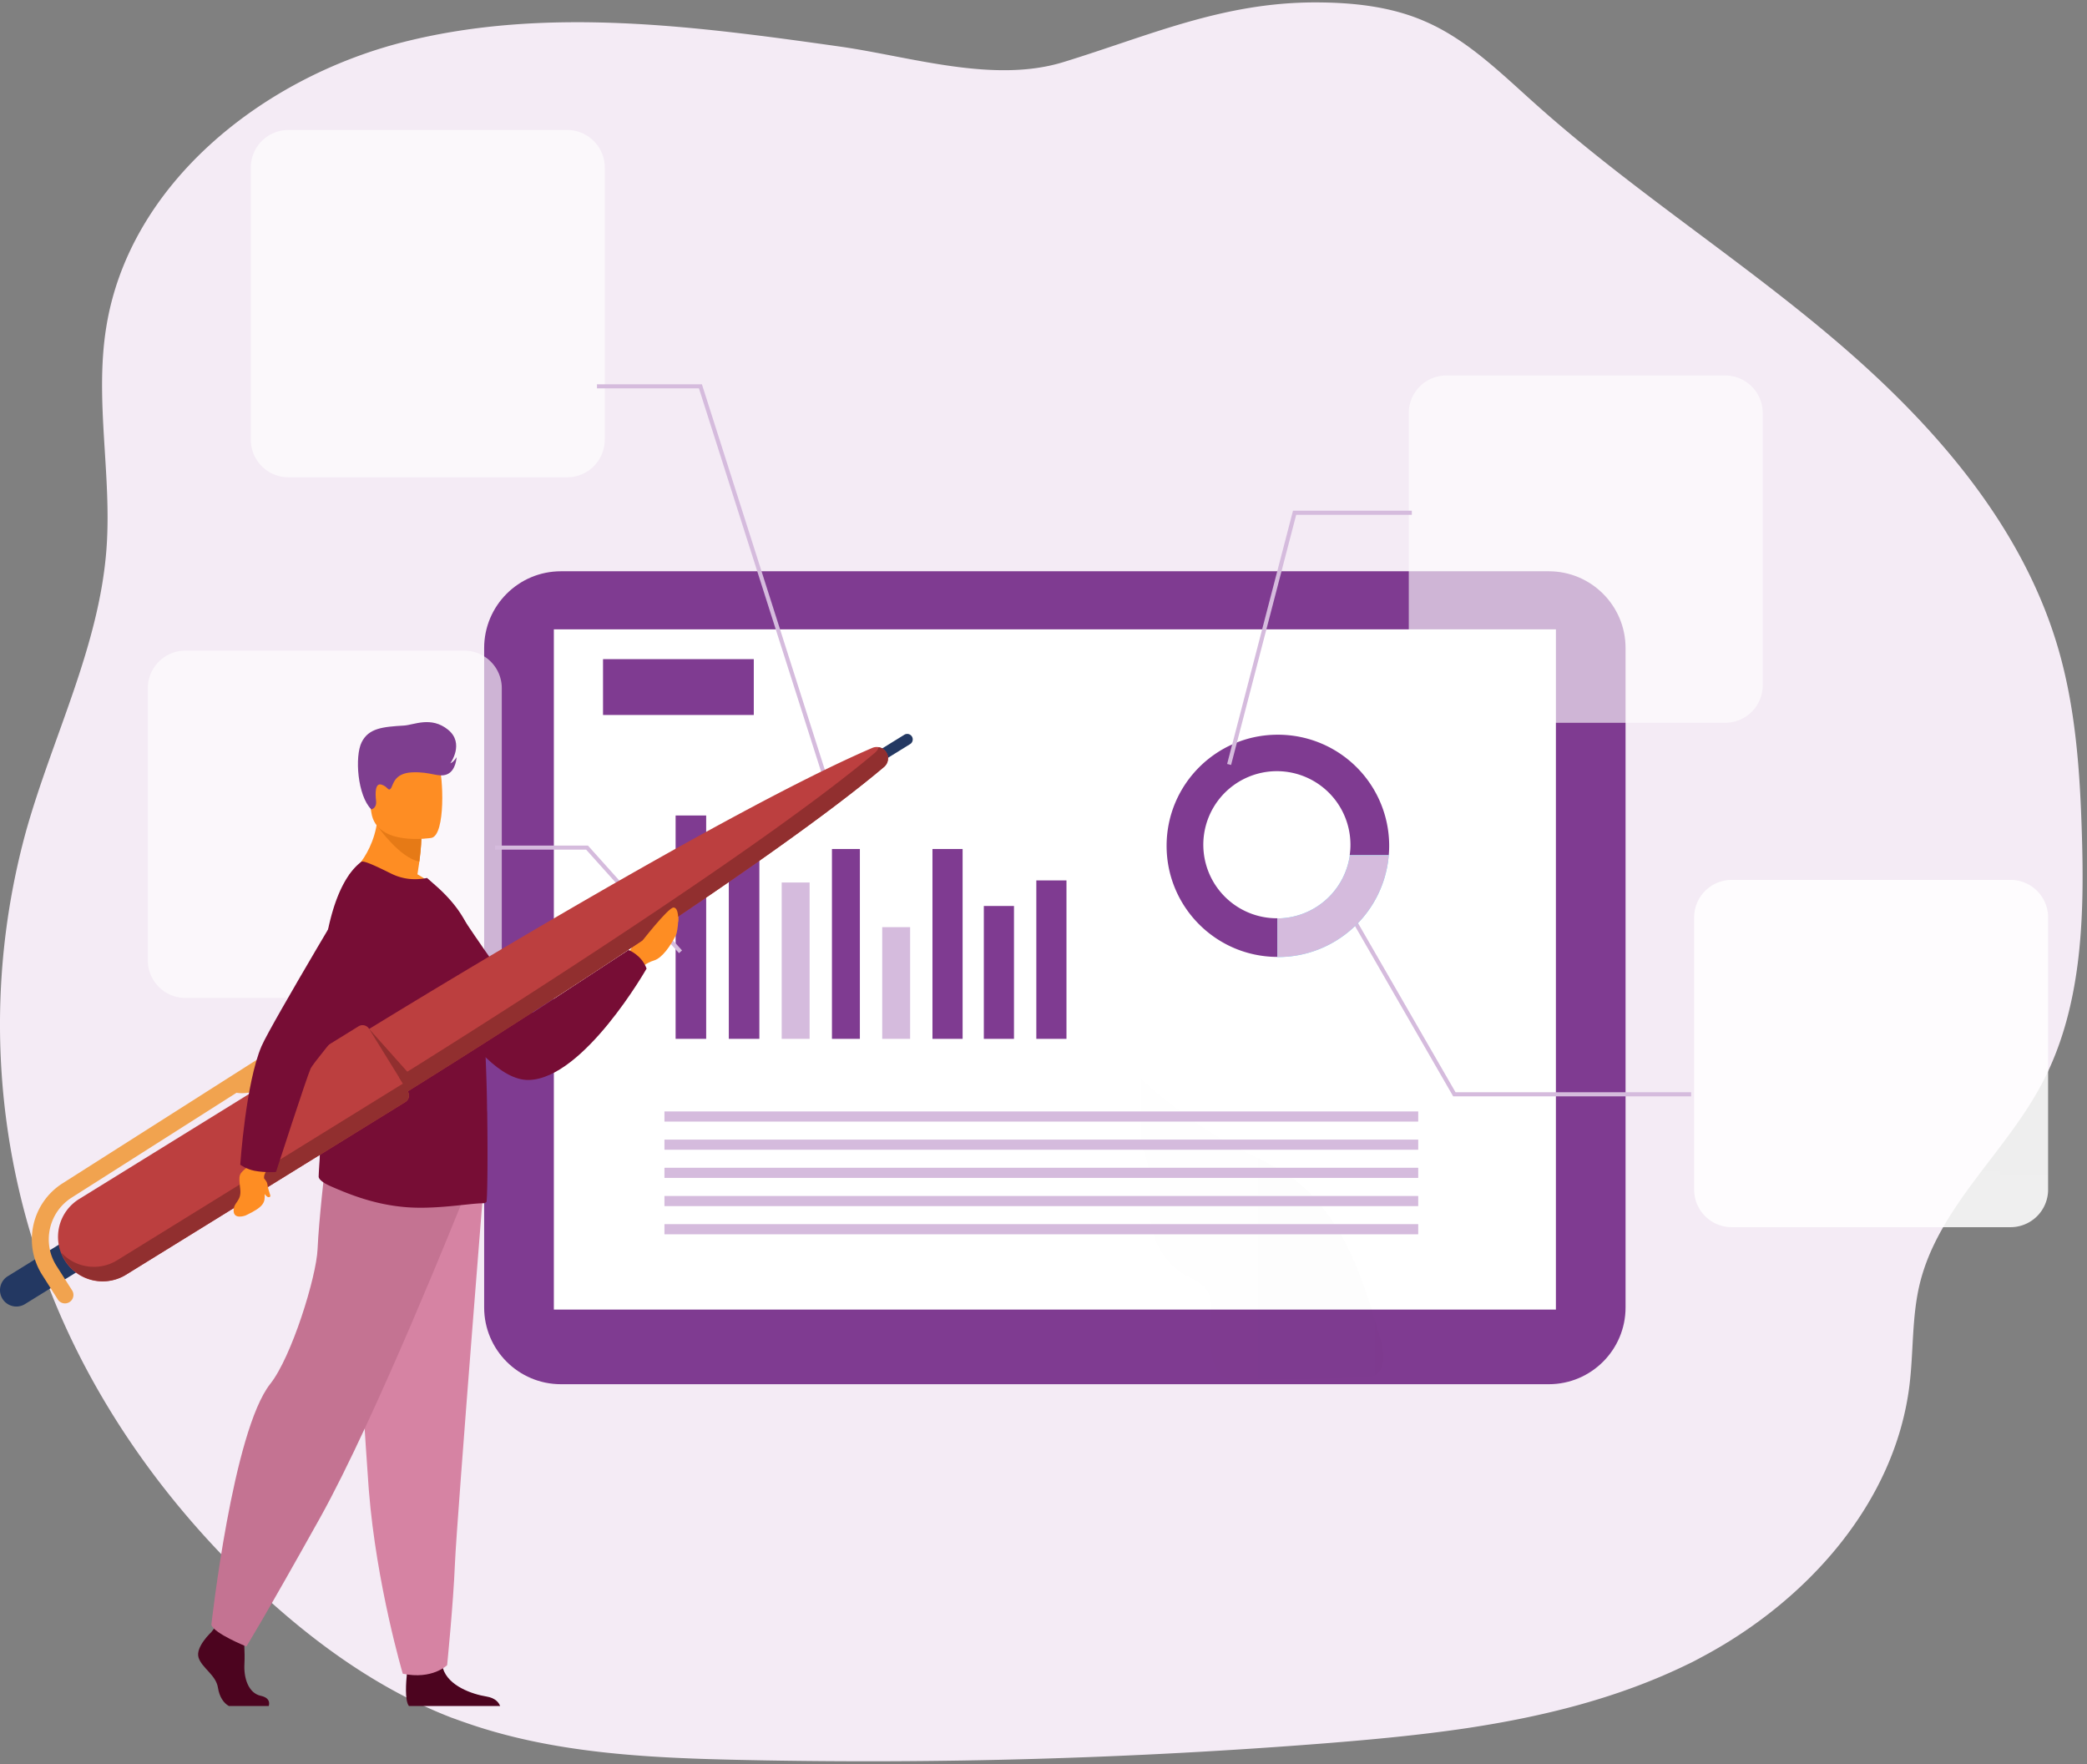
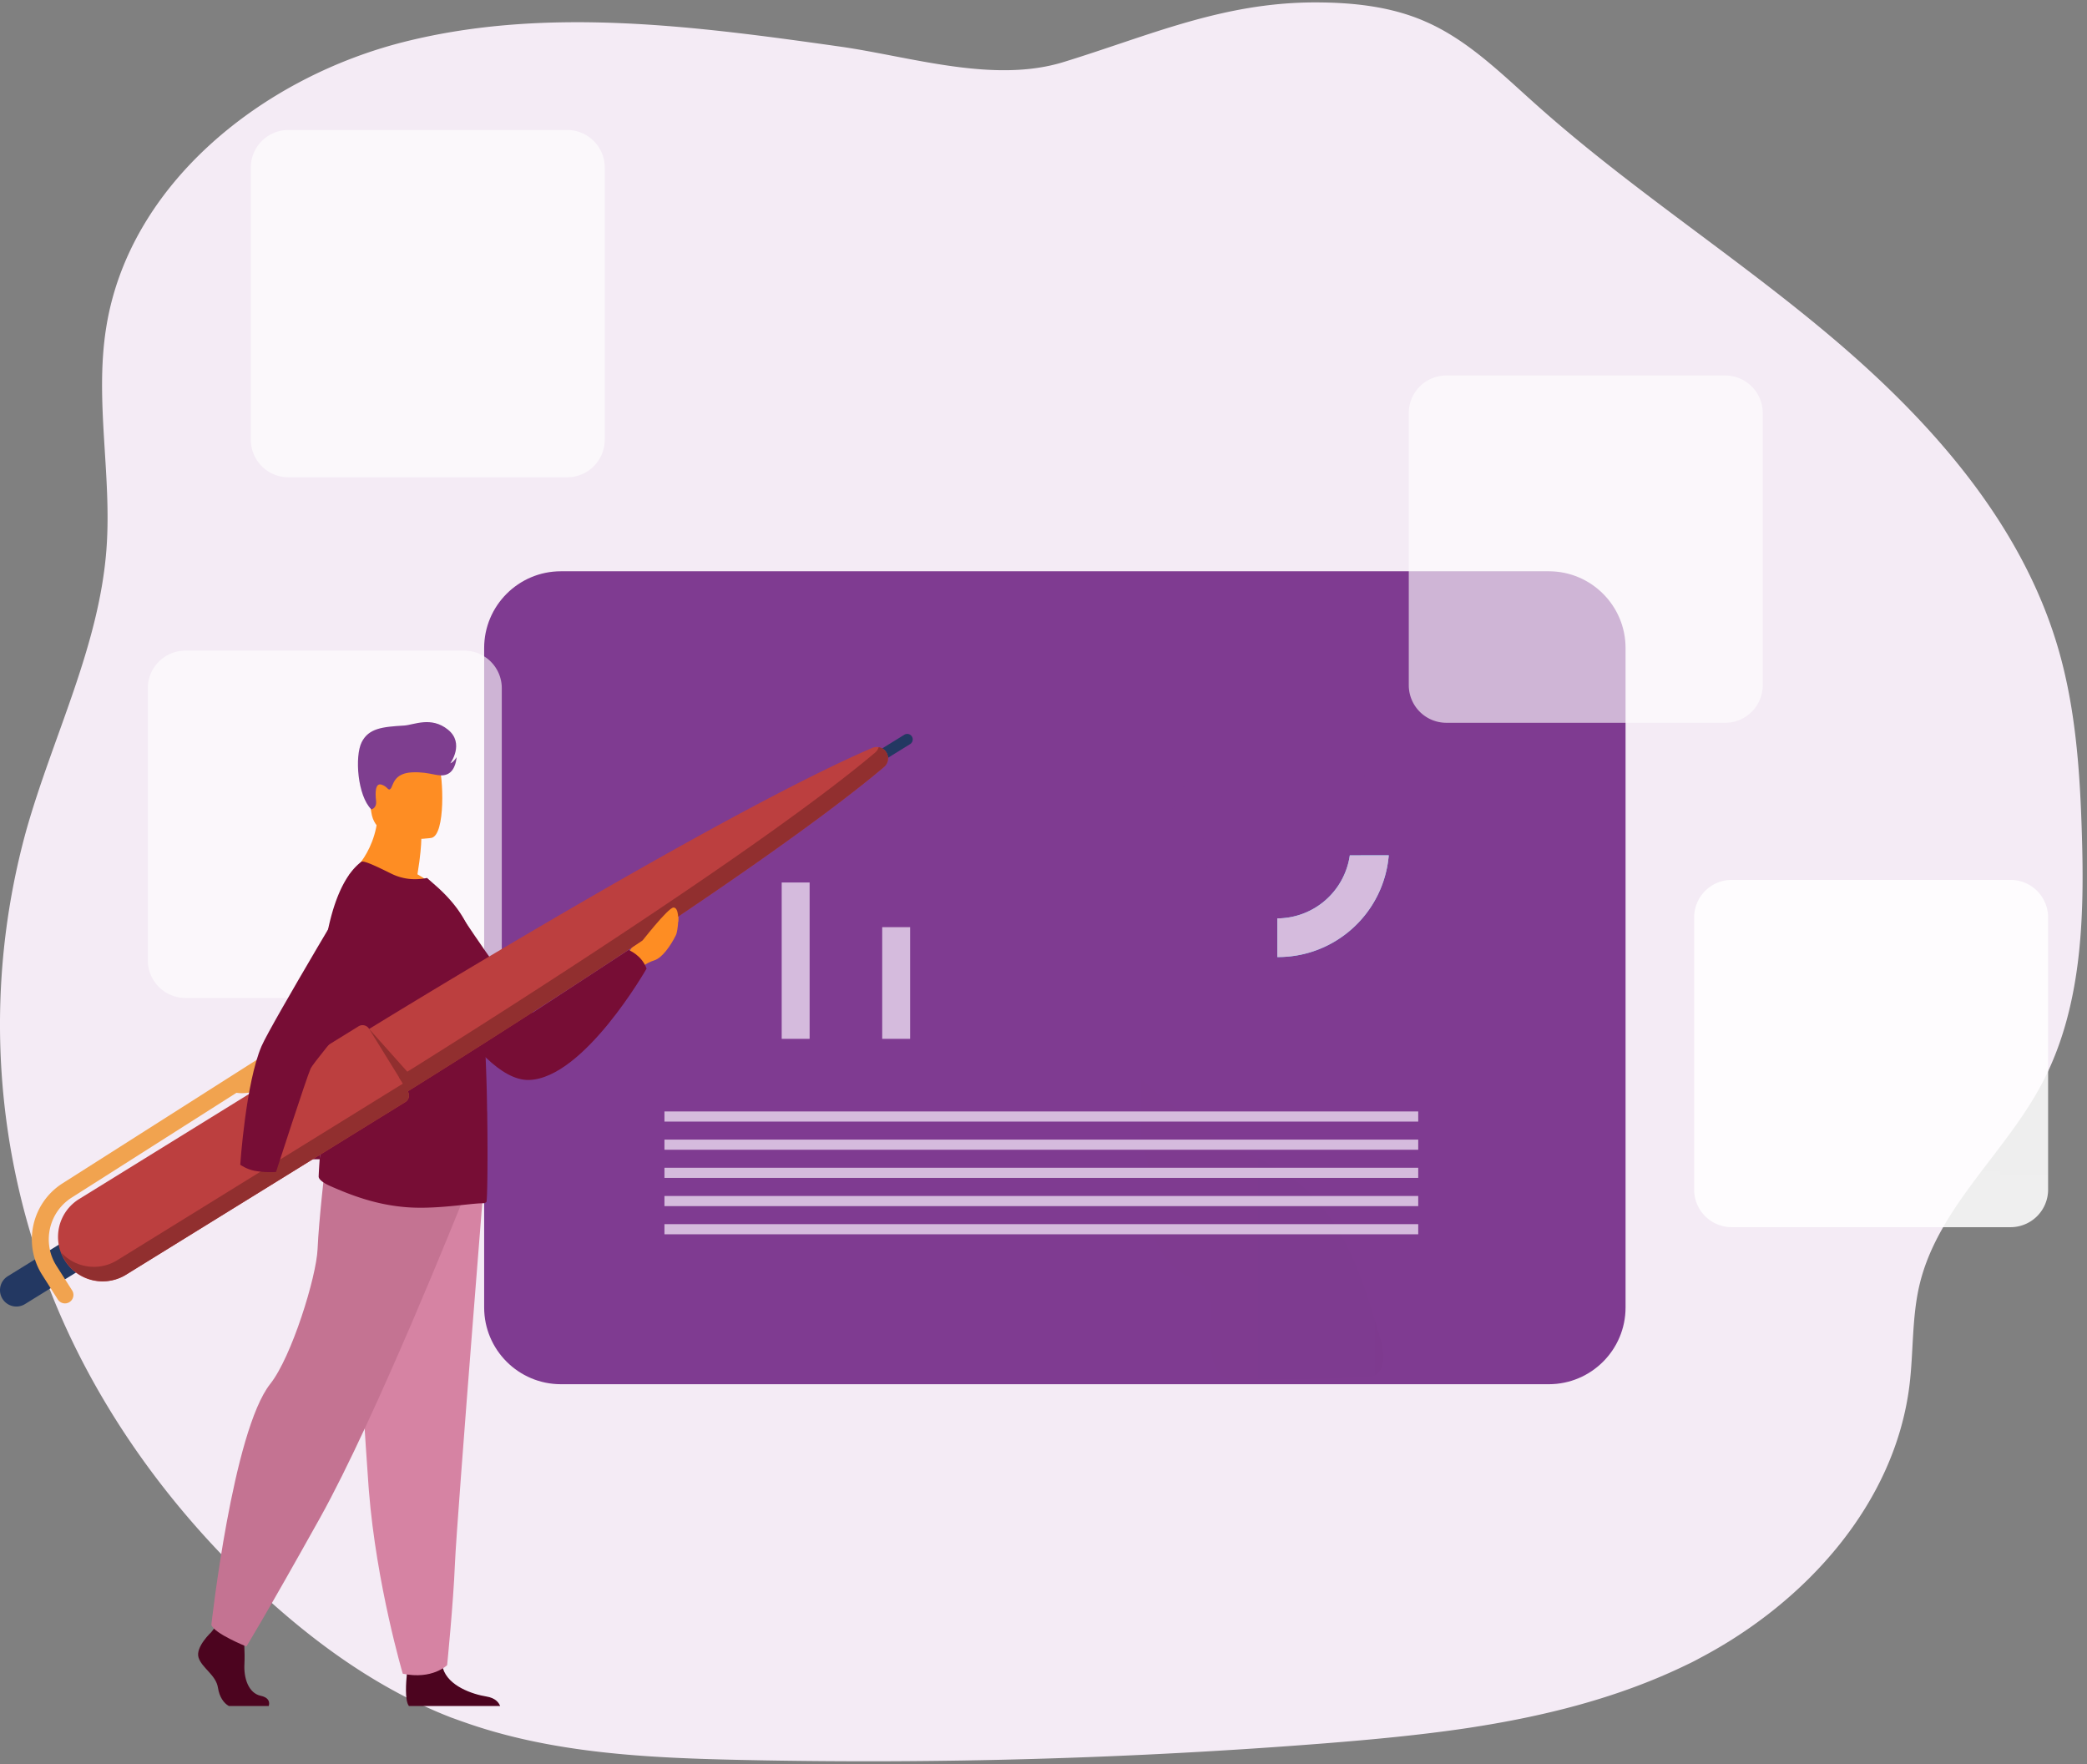
<svg xmlns="http://www.w3.org/2000/svg" width="407" height="344" viewBox="0 0 407 344" fill="none">
  <rect x="0" y="0" width="407" height="344" fill="#808080" stroke="none" />
  <path d="M398.162 211.411c-7.177 13.526-20.176 24.086-23.784 38.978-1.554 6.424-1.197 13.187-1.997 19.734-2.826 23.031-20.092 42.228-40.674 53.108-.867.471-1.743.942-2.609 1.337-13.517 6.594-28.146 10.192-43.066 12.443-9.071 1.347-18.246 2.205-27.317 2.93a1137.365 1137.365 0 0 1-113.779 3.269c-18.35-.377-37.066-1.244-54.323-7.338-.885-.302-1.761-.631-2.638-.942-13.997-5.435-26.43-14.365-37.433-24.585l-.509-.471c-16.408-15.335-29.982-33.911-38.752-54.549a142.398 142.398 0 0 1-6.17-93.358c5.19-18.387 14.252-35.926 15.656-54.972 1.055-14.318-2.317-28.824-.075-43C25.1 35.81 51.267 15.078 78.904 8.144c27.638-6.932 56.716-3.042 84.937.943 13.781 1.968 29.916 7.225 43.565 3.014C224.183 6.94 238.284.506 256.388.469c7.385 0 14.911.772 21.665 3.768 8.195 3.579 14.695 10.079 21.354 16.013 18.585 16.654 39.779 30.142 58.769 46.344 18.99 16.202 36.209 35.879 43.198 59.833 3.42 11.709 4.258 24.02 4.625 36.209.518 16.654-.019 34.061-7.837 48.775z" fill="#F4EBF5" />
  <path d="M302.035 111.402h-192.64c-8.272 0-14.977 6.706-14.977 14.977v128.578c0 8.271 6.705 14.977 14.977 14.977h192.64c8.272 0 14.977-6.706 14.977-14.977V126.379c0-8.271-6.705-14.977-14.977-14.977z" fill="#7F3B91" />
-   <path d="M108.01 122.727h195.418v132.655H108.01V122.727z" fill="#fff" />
  <path fill="#7F3B91" d="M117.6 128.539H147v10.889h-29.4z" />
  <path d="M236.079 259.096c.132-2.826.716-6.113-1.234-8.176a11.96 11.96 0 0 0-3.249-2.007 14.122 14.122 0 0 1-7.206-10.766c-.245-2.402.141-4.832 0-7.253-.217-4.936-2.478-9.552-5.106-13.743-2.628-4.192-5.651-8.139-7.78-12.613-.443-.942-.744-2.27.113-2.826s2.016.226 2.769.942c8.167 8.393 17.21 16.145 27.571 21.524 3.203 1.667 6.547 3.099 9.514 5.152 4.936 3.429 8.61 8.478 11.304 13.828 2.694 5.35 4.417 11.181 6.16 16.955.64 2.11 1.272 4.409.527 6.481a2.825 2.825 0 0 1-1.168 1.564 3.858 3.858 0 0 1-1.733.376c-7.535.415-15.137.424-22.72.518-1.884 0-4.116.443-5.652-.885-2.166-1.922-2.232-6.5-2.11-9.071z" fill="url(#lum3jmj3ja)" />
  <path d="M131.756 159.027h5.959v43.556h-5.959v-43.556zm10.375 7.124h5.958v36.432h-5.958v-36.432z" fill="#7F3B91" />
  <path d="M152.445 172.094h5.445v30.489h-5.445v-30.489z" fill="#D5BBDD" />
  <path d="M162.244 165.562h5.445v37.023h-5.445v-37.023z" fill="#7F3B91" />
  <path d="M172.045 180.805h5.444v21.777h-5.444v-21.777z" fill="#D5BBDD" />
  <path d="M181.846 165.562h5.879v37.023h-5.879v-37.023zm10.017 11.113h5.88v25.91h-5.88v-25.91zm10.237-4.985h5.879v30.895H202.1V171.69z" fill="#7F3B91" />
  <path d="M129.578 216.742h147v1.978h-147v-1.978zm0 5.492h147v1.978h-147v-1.978zm0 5.492h147v1.978h-147v-1.978zm0 5.502h147v1.978h-147v-1.978zm0 5.492h147v1.978h-147v-1.978z" fill="#D5BBDD" />
  <path d="M249.239 143.277c-11.965-.036-21.693 9.634-21.731 21.6-.036 11.965 9.634 21.694 21.599 21.731v-7.536h-.085a14.348 14.348 0 0 1-14.081-17.139 14.347 14.347 0 0 1 28.418 2.793c.003.687-.047 1.374-.151 2.053h7.621c.056-.628.084-1.24.084-1.837a21.66 21.66 0 0 0-13.38-20.018 21.676 21.676 0 0 0-8.294-1.647z" fill="#7F3B91" />
  <path d="M336.435 73.223h-54.37a7.328 7.328 0 0 0-7.329 7.328v53.07a7.328 7.328 0 0 0 7.329 7.328h54.37a7.328 7.328 0 0 0 7.328-7.328v-53.07a7.328 7.328 0 0 0-7.328-7.328z" fill="url(#7gifd7jb3b)" />
  <path d="M392.087 171.586h-54.37a7.328 7.328 0 0 0-7.328 7.328v53.07a7.328 7.328 0 0 0 7.328 7.329h54.37a7.328 7.328 0 0 0 7.328-7.329v-53.07a7.328 7.328 0 0 0-7.328-7.328z" fill="url(#73iq815iec)" />
  <path d="M110.61 25.348H56.24a7.328 7.328 0 0 0-7.328 7.328v53.07a7.328 7.328 0 0 0 7.328 7.328h54.37a7.328 7.328 0 0 0 7.329-7.328v-53.07a7.328 7.328 0 0 0-7.329-7.328z" fill="url(#ejbh0waz6d)" />
  <path d="M90.528 126.879h-54.37a7.328 7.328 0 0 0-7.328 7.328v53.07a7.328 7.328 0 0 0 7.328 7.329h54.37a7.328 7.328 0 0 0 7.329-7.329v-53.07a7.328 7.328 0 0 0-7.329-7.328z" fill="url(#7qkc29fhhe)" />
-   <path d="m240.082 149.173-.772-.198 12.848-49.386h23.172v.8h-22.55l-12.698 48.784zm89.712 64.628h-46.4l-22.08-38.3.688-.405L283.855 213h45.939v.801zm-168.026-58.185-25.461-79.878h-19.885v-.8h20.46l.094.282 25.555 80.151-.763.245zm-29.351 30.256-18.114-20.186H96.547v-.792h18.114l18.349 20.45-.593.528z" fill="#D5BBDD" />
  <path d="M270.829 166.793c-.95 11.218-10.331 19.839-21.59 19.838h-.132v-7.536a14.343 14.343 0 0 0 9.35-3.52 14.341 14.341 0 0 0 4.78-8.773l7.592-.009z" fill="#68E1FD" />
  <path d="M270.829 166.793c-.95 11.218-10.331 19.839-21.59 19.838h-.132v-7.536a14.343 14.343 0 0 0 9.35-3.52 14.341 14.341 0 0 0 4.78-8.773l7.592-.009z" fill="#D5BBDD" />
  <path d="M131.813 182.364c-1.03 2.078-2.687 4.444-4.217 4.915-1.733.534-2.529 1.463-2.529 1.463l-1.26-.918-1.502-1.098s.055-.174.165-.455c.106-.28.268-.669.478-1.097 0 0 .556-.579.339-1.404-.219-.822-.03-2.04.561-2.733.592-.693 1.279-2.48 1.581-2.393.735.208-.645 2.617-.373 3.119.245.455.622.347.693.322l.014-.006c2.196-.703 5.263-5.414 6.32-4.625.394.295.169 4.023-.27 4.91z" fill="#FE8D23" />
  <path d="M89.041 177.18s10.242 15.691 14.85 20.3l18.684-12.224s2.544.954 3.521 3.627c0 0-12.207 21.438-22.948 21.72-10.739.281-24.048-28.07-24.048-28.07l9.941-5.353z" fill="#770D35" />
  <path d="M52.407 332.684h-7.775c-.978-.532-1.85-1.748-2.126-3.562-.38-2.504-3.187-3.87-3.795-5.92-.606-2.048 2.505-4.931 2.505-4.931l.52-.671.542-.697 5.16 1.215s.128 1.229.206 2.796c.056 1.13.085 2.434.022 3.579-.152 2.732.764 5.674 3.191 6.205 1.795.392 1.715 1.458 1.55 1.986zM97.531 332.684H79.749c-.855-1.043-.54-4.894-.41-6.152.026-.254.046-.401.046-.401s6.071-4.856 6.904-1.137c.027.116.057.231.09.343 1.052 3.478 5.765 5.059 8.486 5.499 1.769.288 2.423 1.206 2.666 1.848z" fill="#4C041F" />
  <path d="M94.142 233.435s-.922 11.503-2.005 25.33c-1.473 18.782-3.244 41.854-3.42 46.225-.302 7.59-1.518 19.731-1.518 19.731s-2.881 2.883-8.65 1.668c0 0-5.141-17.331-6.608-35.668l-.07-.905c-1.366-18.667-3.488-57.976-3.488-57.976l25.76 1.595z" fill="#D683A3" />
  <path d="M89.935 234.802S73.316 276.46 62.39 296.038c-10.927 19.576-14.342 25.04-14.342 25.04s-6.26-2.504-6.83-4.211c0 0 4.179-37.796 11.497-47.009 4.134-5.206 8.991-20.828 9.219-26.292.229-5.464 1.48-16.278 1.48-16.278l26.52 7.514z" fill="#C47392" />
  <path d="M85.797 174.072c-6.494 2.048-17.73-3.481-17.73-3.481s5.987-4.494 5.673-13.837l5.021 4.046 3.41 2.748s-.012 1.622-.385 4.46c-.1.748-.222 1.579-.376 2.49 2.788 1.53 4.387 3.574 4.387 3.574z" fill="#FE8D23" />
-   <path d="M82.17 163.548s-.012 1.621-.385 4.46c-3.78-.649-8.066-6.757-8.066-6.757 1.923-.556 3.607-.656 5.04-.451l3.411 2.748z" fill="#E67A16" />
  <path d="M84.157 163.394s-10.725 1.782-11.732-4.914c-1.007-6.699-3.07-10.978 3.736-12.399 6.806-1.421 8.524.935 9.405 3.087.88 2.153 1.357 13.591-1.409 14.226z" fill="#FE8D23" />
  <path d="M94.86 234.395a1.048 1.048 0 0 1-.684.259c-2.437-.032-9.549 1.322-15.565.704-5.073-.487-9.563-1.99-14.384-4.15-.641-.287-2.114-1.074-2.082-1.79.023-.784.1-1.92.197-3.35.341-4.977.936-13.537.357-23.413-.105-1.838-.16-3.663-.165-5.458-.05-13.385 2.604-25.156 7.936-29.14.457-.327 3.253 1.039 5.821 2.307 2.375 1.171 4.748 1.301 6.992.846l2.243 1.984c2.732 2.536 5.723 5.982 7.025 11.219 1.107 4.455 1.755 12.487 2.114 20.812.161 3.771.293 7.578.325 11.187v.13c.032.357.032.748.032 1.106.131 9.267 0 16.615-.162 16.747z" fill="#770D35" />
-   <path d="M62.344 226.066c.34-4.977.936-13.536.357-23.412-.105-1.839-.16-3.663-.165-5.459a253.354 253.354 0 0 1 4.037-9.297h5.599s4.105 28.04-9.828 38.168z" fill="#770D35" />
+   <path d="M62.344 226.066c.34-4.977.936-13.536.357-23.412-.105-1.839-.16-3.663-.165-5.459a253.354 253.354 0 0 1 4.037-9.297s4.105 28.04-9.828 38.168z" fill="#770D35" />
  <path d="M72.415 157.836s1.1-.185.923-1.7c-.177-1.517-.176-3.499 1.057-3.13 1.233.37 1.293 1.357 1.801.78.507-.575.515-3.004 4.183-3.172 3.668-.169 5.159 1.106 6.864.357 1.705-.75 1.796-3.331 1.796-3.331s-.485.922-1.217 1.215c0 0 2.844-3.893-.45-6.561-3.294-2.67-6.653-.922-8.561-.807-4.201.254-6.913.506-8.286 3.267-1.372 2.76-.807 10.425 1.89 13.082z" fill="#7E3E8F" />
  <path d="m177.52 145.088-10.081 6.232-1.127-1.825 10.079-6.233a1.074 1.074 0 0 1 1.129 1.826z" fill="#233862" />
  <path d="m69.594 202.129 2.704 6.517-.053.034.127.149.077.182.053-.034 4.621 5.332s69.254-42.783 95.268-64.748a2.203 2.203 0 0 0-2.292-3.708c-31.275 13.453-100.505 56.276-100.505 56.276z" fill="#BC3F3F" />
  <path d="M171.358 145.709c-.119.394-.348.76-.682 1.043-26.016 21.963-95.27 64.748-95.27 64.748l-3.654-4.216.567 1.362-.054.034.128.149.077.182.053-.034 4.621 5.332s69.253-42.783 95.268-64.748a2.203 2.203 0 0 0-1.054-3.852z" fill="#912F2F" />
  <path d="m4.872 254.308 11.988-7.411-3.358-5.432-11.988 7.411a3.192 3.192 0 1 0 3.358 5.432z" fill="#233862" />
  <path d="M79.046 214.907 24.61 248.558a8.68 8.68 0 1 1-9.128-14.766l54.436-33.651a1.493 1.493 0 0 1 2.057.484l7.558 12.225a1.495 1.495 0 0 1-.487 2.057z" fill="#BC3F3F" />
  <path d="M11.93 244.25a8.682 8.682 0 0 0 12.68 4.308l54.436-33.651c.703-.436.92-1.356.487-2.057l-.952-1.539-55.708 34.437c-3.597 2.224-8.182 1.502-10.943-1.498z" fill="#912F2F" />
  <path d="m62.331 202.79-5.38 3.423c-.538 1.867-2.059 3.821-4.277 5.231-2.218 1.412-4.633 1.959-6.551 1.655l-32.149 20.447c-4.482 2.851-5.81 8.817-2.959 13.301l3.078 4.836a1.653 1.653 0 0 1-2.788 1.773l-3.077-4.837c-3.828-6.019-2.046-14.03 3.974-17.86l48.357-30.756a1.652 1.652 0 0 1 1.772 2.787z" fill="#F1A34F" />
  <path d="m78.695 213.66-.115-2.346-6.592-10.665 9.27 10.395-2.563 2.616z" fill="#912F2F" />
-   <path d="M51.483 229.76c.006-.126.014-.257.024-.392.05-.666 1.304-2.338 1.304-2.338l-3.144-1.632-1.245 2.057c-1.88 1.497-1.915 1.524-1.572 4.387.297 2.485-1.328 2.514-1.289 4.288.039 1.773 2.324.902 2.324.902 3.541-1.662 3.834-2.501 3.725-4.186.336.476.712.755 1.031.547.282-.183-.28-.91-.524-2.59-.037-.252-.334-.671-.633-1.043z" fill="#FE8D23" />
  <path d="M49.624 228.312c2.016.393 4.202.235 4.202.235s5.986-18.493 6.756-20.182c.77-1.689 17.782-21.683 17.782-21.683l-7.087-17.734s-18.399 30.731-20.267 35.051c-3.087 7.135-4.158 23.134-4.158 23.134s1.188.87 2.772 1.179z" fill="#770D35" />
  <path d="M132.258 179.707s.169-2.729-.906-2.729c-1.073 0-6.545 7.068-6.545 7.068l.435 1.52 7.016-5.859z" fill="#FE8D23" />
  <defs>
    <linearGradient id="lum3jmj3ja" x1="211.07" y1="3578.47" x2="6080.43" y2="3578.47" gradientUnits="userSpaceOnUse">
      <stop stop-opacity="0" />
      <stop offset=".99" />
    </linearGradient>
    <linearGradient id="7gifd7jb3b" x1="5134.28" y1="-21297.3" x2="3191.69" y2="14178.6" gradientUnits="userSpaceOnUse">
      <stop offset=".02" stop-color="#fff" stop-opacity="0" />
      <stop offset=".14" stop-color="#fff" stop-opacity=".06" />
      <stop offset=".32" stop-color="#fff" stop-opacity=".39" />
      <stop offset=".68" stop-color="#fff" stop-opacity=".68" />
      <stop offset="1" stop-color="#fff" />
    </linearGradient>
    <linearGradient id="73iq815iec" x1="5711.78" y1="-30387.7" x2="3770.11" y2="5088.18" gradientUnits="userSpaceOnUse">
      <stop offset=".02" stop-color="#fff" stop-opacity="0" />
      <stop offset=".32" stop-color="#fff" stop-opacity=".39" />
      <stop offset=".68" stop-color="#fff" stop-opacity=".68" />
      <stop offset="1" stop-color="#fff" />
    </linearGradient>
    <linearGradient id="ejbh0waz6d" x1="4915.98" y1="-21502.1" x2="2974.32" y2="13973.9" gradientUnits="userSpaceOnUse">
      <stop offset=".02" stop-color="#fff" stop-opacity="0" />
      <stop offset=".32" stop-color="#fff" stop-opacity=".39" />
      <stop offset=".68" stop-color="#fff" stop-opacity=".68" />
      <stop offset="1" stop-color="#fff" />
    </linearGradient>
    <linearGradient id="7qkc29fhhe" x1="4878.02" y1="-21086" x2="2936.29" y2="14390" gradientUnits="userSpaceOnUse">
      <stop offset=".02" stop-color="#fff" stop-opacity="0" />
      <stop offset=".32" stop-color="#fff" stop-opacity=".39" />
      <stop offset=".68" stop-color="#fff" stop-opacity=".68" />
      <stop offset="1" stop-color="#fff" />
    </linearGradient>
  </defs>
</svg>